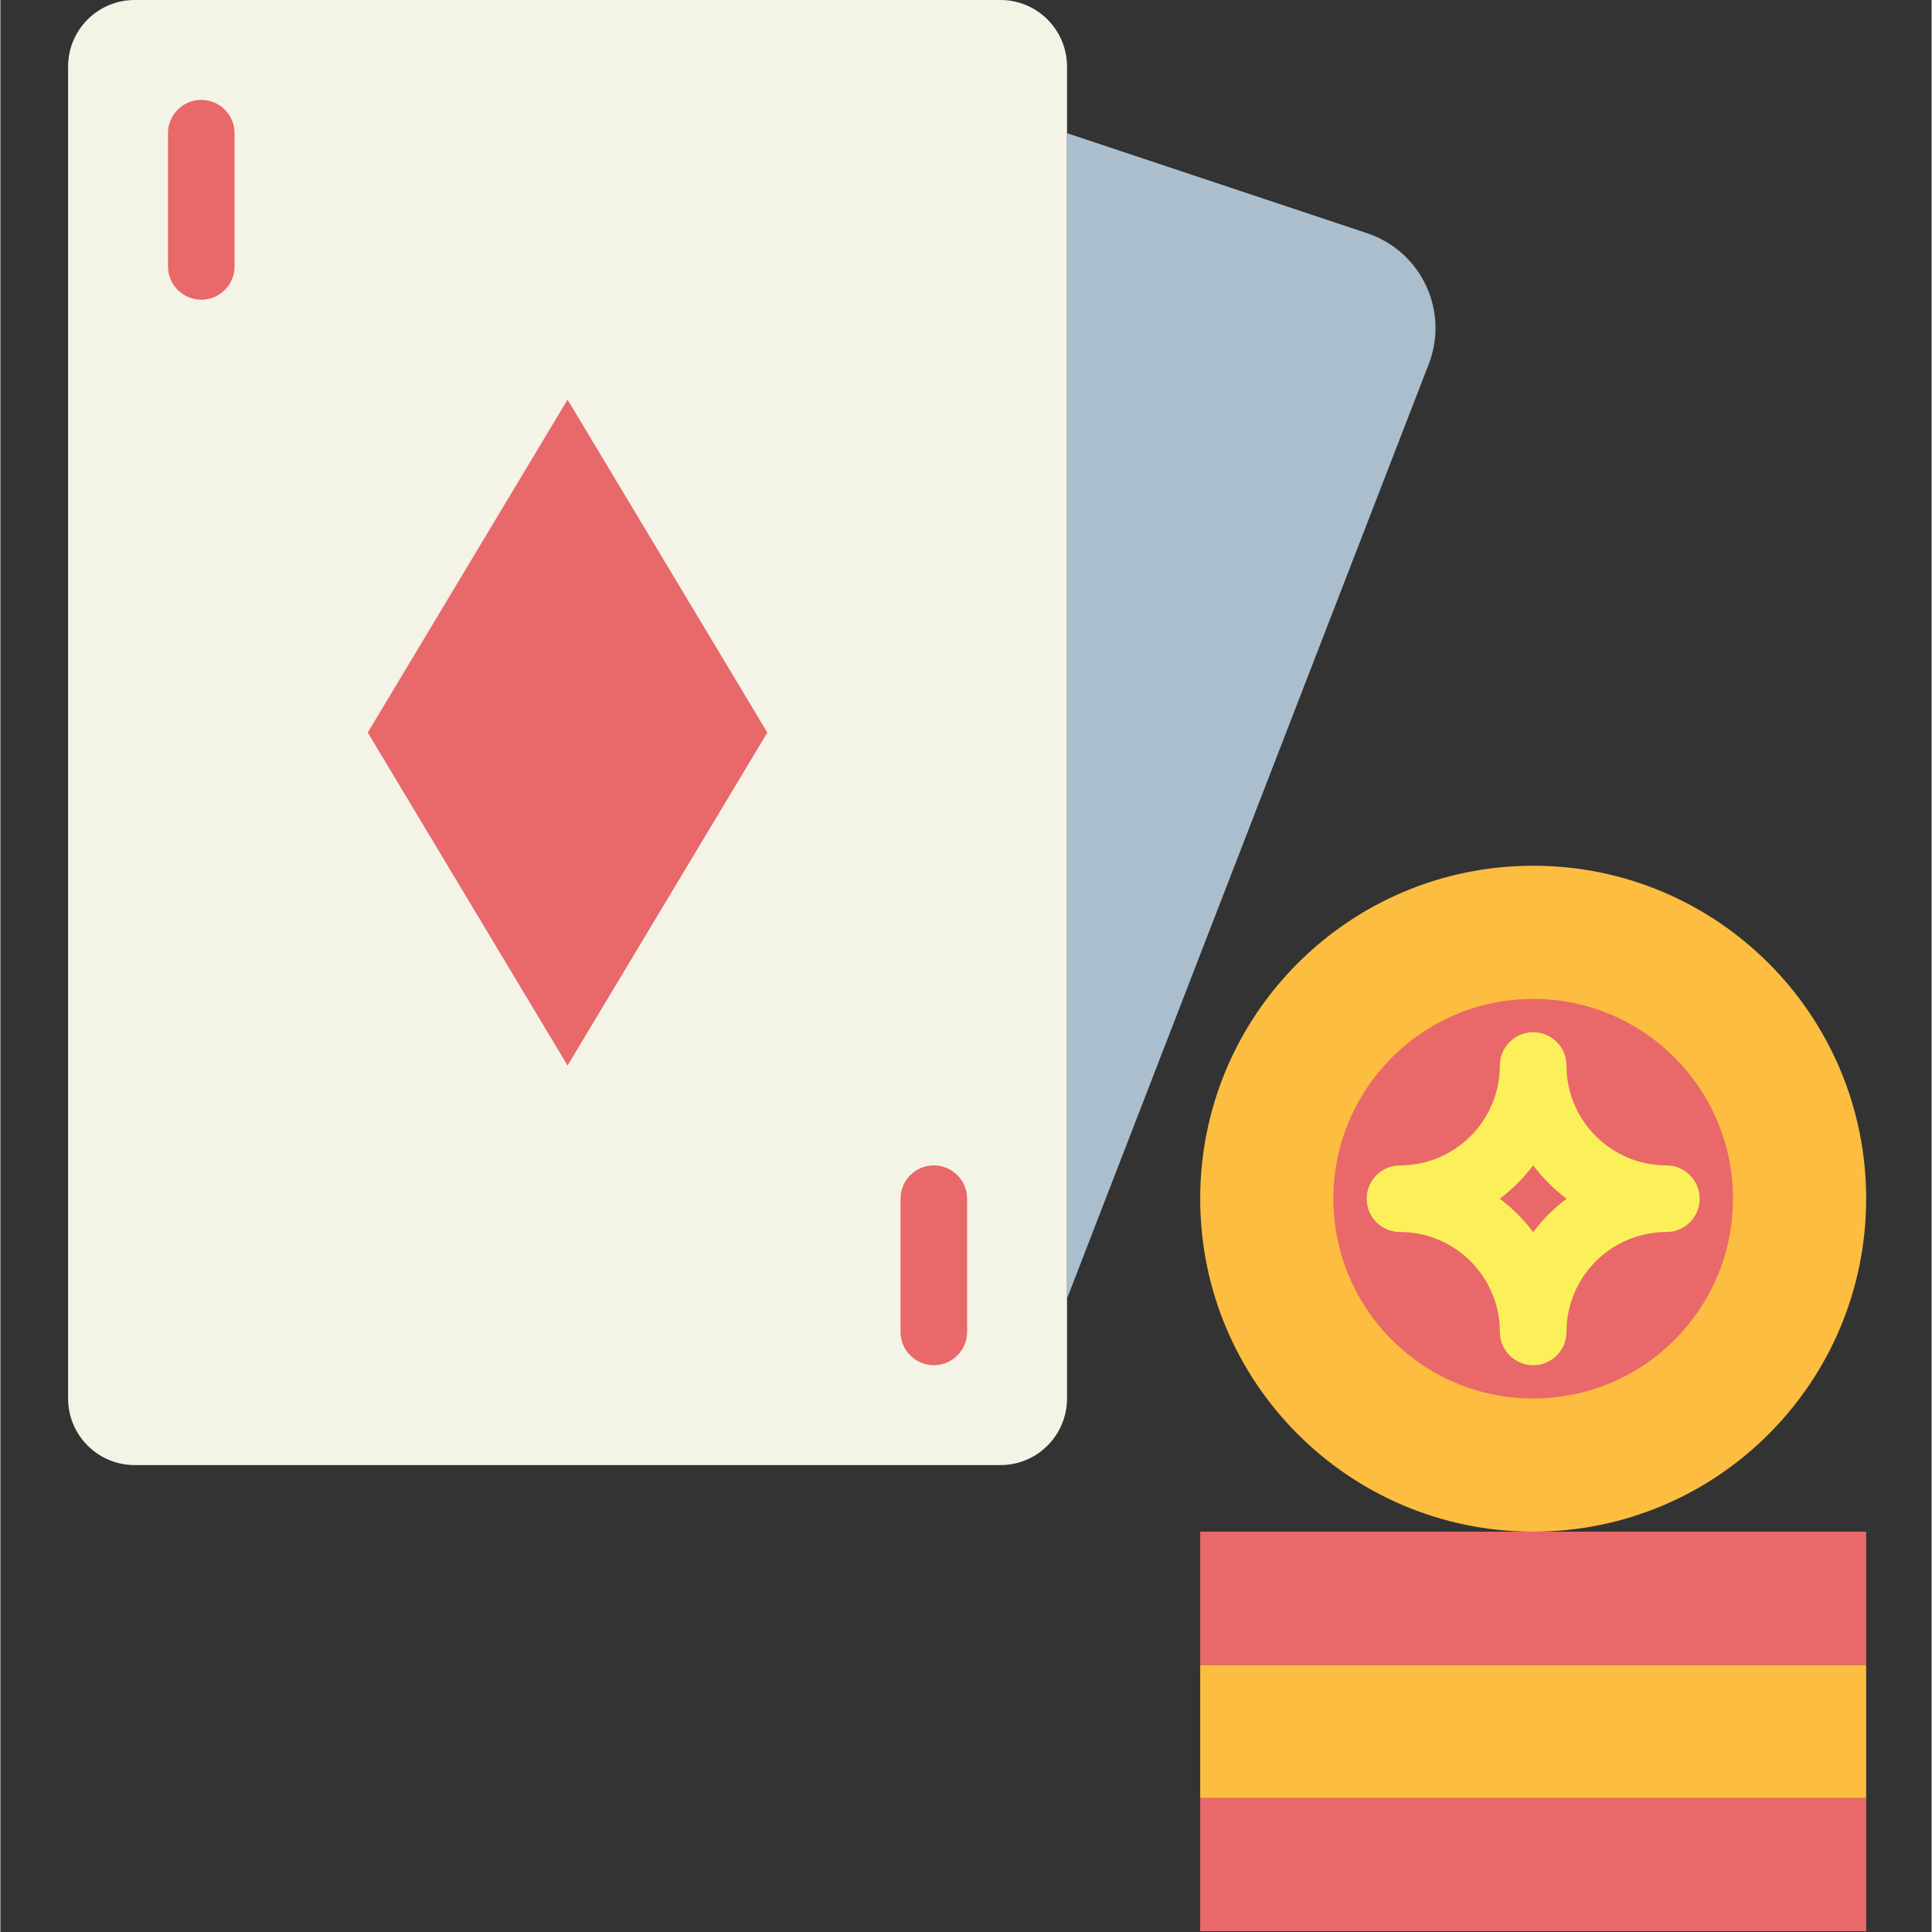
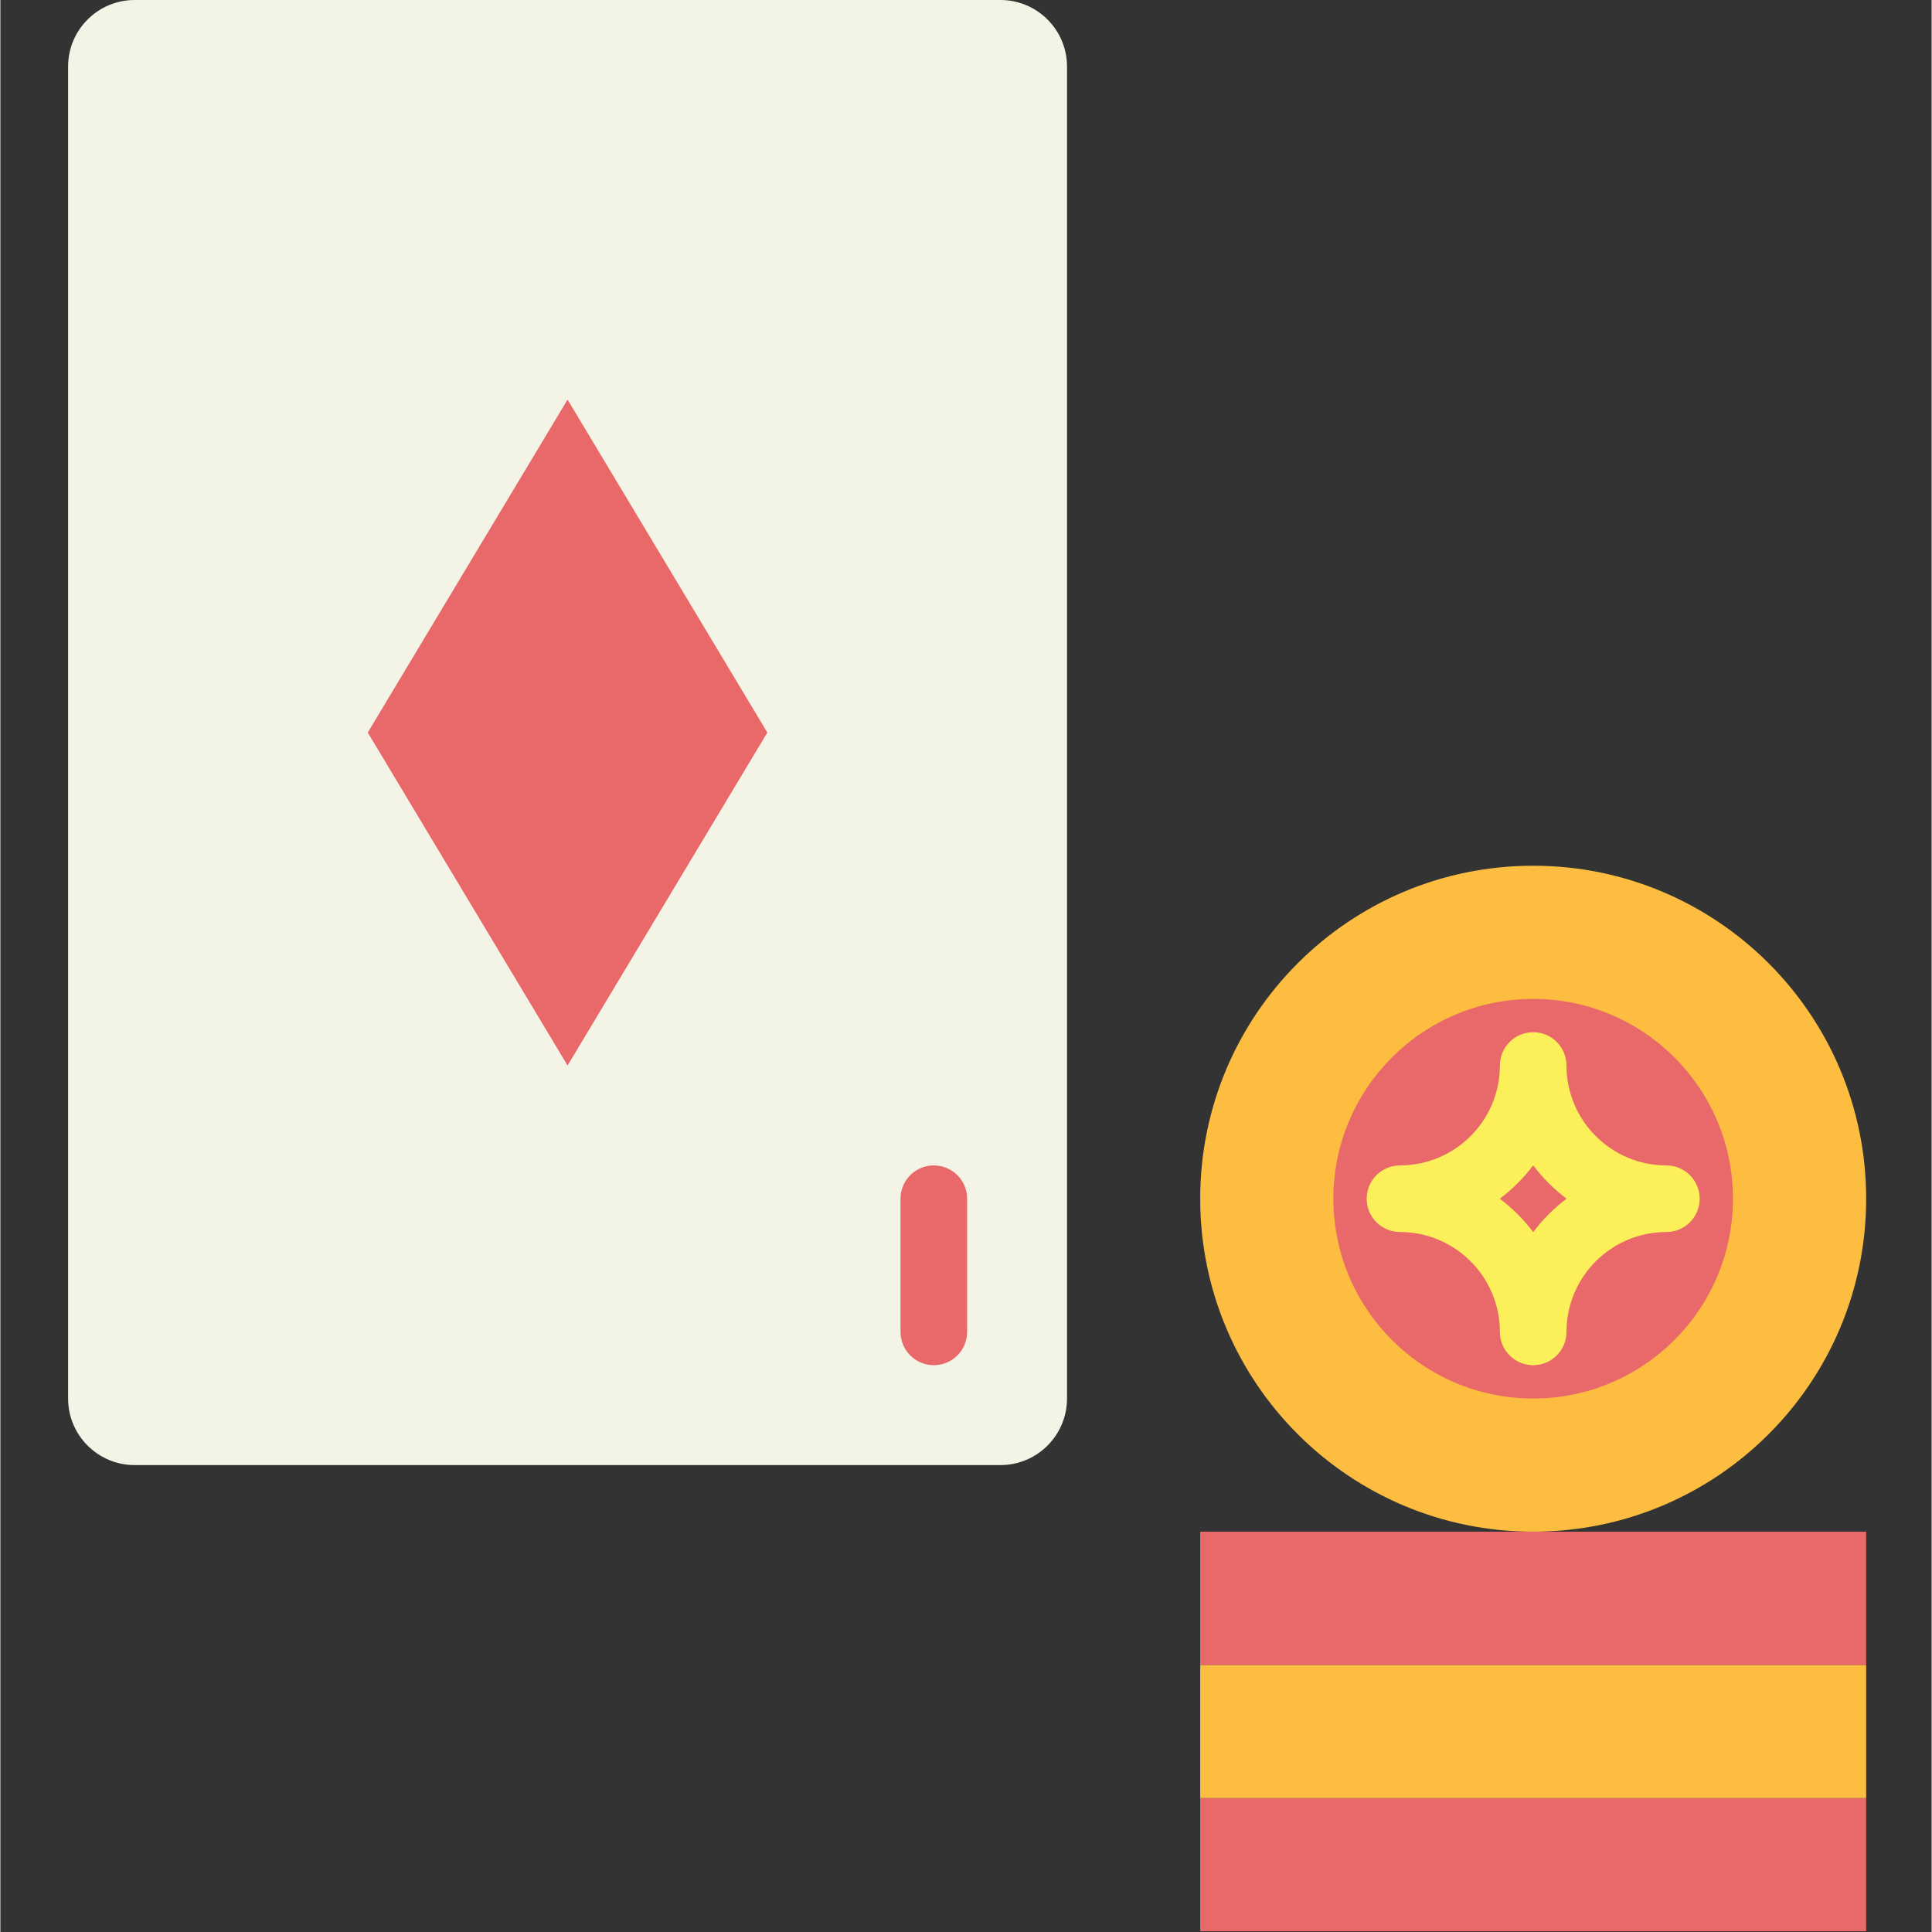
<svg xmlns="http://www.w3.org/2000/svg" height="516pt" viewBox="-18 0 516 516.2" width="516pt">
  <rect x="-18" y="0" width="516" height="516.2" fill="#333333" stroke="none" />
  <path d="m17.887 0h231.309c9.828 0 17.793 7.965 17.793 17.793v355.863c0 9.824-7.965 17.793-17.793 17.793h-231.309c-9.828 0-17.793-7.969-17.793-17.793v-355.863c0-9.828 7.965-17.793 17.793-17.793zm0 0" fill="#f4f4e6" />
  <g fill="#e9686a">
    <path d="m133.543 106.758-53.383 88.965 53.383 88.969 53.379-88.969zm0 0" />
-     <path d="m35.68 80.07c-4.914 0-8.895-3.98-8.898-8.895v-.004-35.586c0-4.914 3.984-8.895 8.898-8.895 4.914 0 8.895 3.98 8.895 8.895v35.586c.004 4.914-3.98 8.895-8.891 8.898-.004 0-.004 0-.004 0zm0 0" />
    <path d="m231.402 364.758c-4.91 0-8.895-3.98-8.895-8.891 0-.004 0-.004 0-.004v-35.586c0-4.914 3.984-8.898 8.895-8.898 4.914 0 8.898 3.984 8.898 8.898v35.586c0 4.91-3.98 8.895-8.895 8.895 0 0 0 0-.004 0zm0 0" />
  </g>
-   <path d="m266.988 35.586 80.207 26.734c13.98 4.66 21.539 19.773 16.879 33.758-.133.402-.277.801-.43 1.195l-96.656 249.691zm0 0" fill="#aabece" />
  <path d="m302.574 480.414h177.934v35.586h-177.934zm0 0" fill="#e9686a" />
  <path d="m302.574 444.828h177.934v35.586h-177.934zm0 0" fill="#fdbd40" />
  <path d="m302.574 409.242h177.934v35.586h-177.934zm0 0" fill="#e9686a" />
  <path d="m480.508 320.277c0 49.133-39.832 88.965-88.965 88.965-49.137 0-88.969-39.832-88.969-88.965 0-49.137 39.832-88.969 88.969-88.969 49.133 0 88.965 39.832 88.965 88.969zm0 0" fill="#fdbd40" />
  <path d="m444.922 320.277c0 29.48-23.898 53.379-53.379 53.379s-53.383-23.898-53.383-53.379c0-29.48 23.902-53.379 53.383-53.379s53.379 23.898 53.379 53.379zm0 0" fill="#e9686a" />
  <path d="m391.543 364.758c-4.914 0-8.898-3.98-8.898-8.891 0-.004 0-.004 0-.004-.016-14.734-11.957-26.676-26.688-26.691-4.914 0-8.898-3.984-8.898-8.895 0-4.914 3.984-8.898 8.898-8.898 14.73-.016 26.672-11.957 26.688-26.688 0-4.914 3.984-8.898 8.898-8.898 4.91 0 8.895 3.984 8.895 8.898.016 14.73 11.957 26.672 26.691 26.688 4.91 0 8.895 3.984 8.895 8.898 0 4.91-3.984 8.895-8.895 8.895-14.734.016-26.676 11.957-26.691 26.691 0 4.91-3.98 8.895-8.891 8.895-.004 0-.004 0-.004 0zm-8.926-44.48c3.383 2.539 6.387 5.543 8.926 8.922 2.539-3.379 5.543-6.383 8.922-8.922-3.379-2.539-6.383-5.543-8.922-8.926-2.539 3.383-5.543 6.387-8.926 8.926zm0 0" fill="#fcf05a" />
</svg>